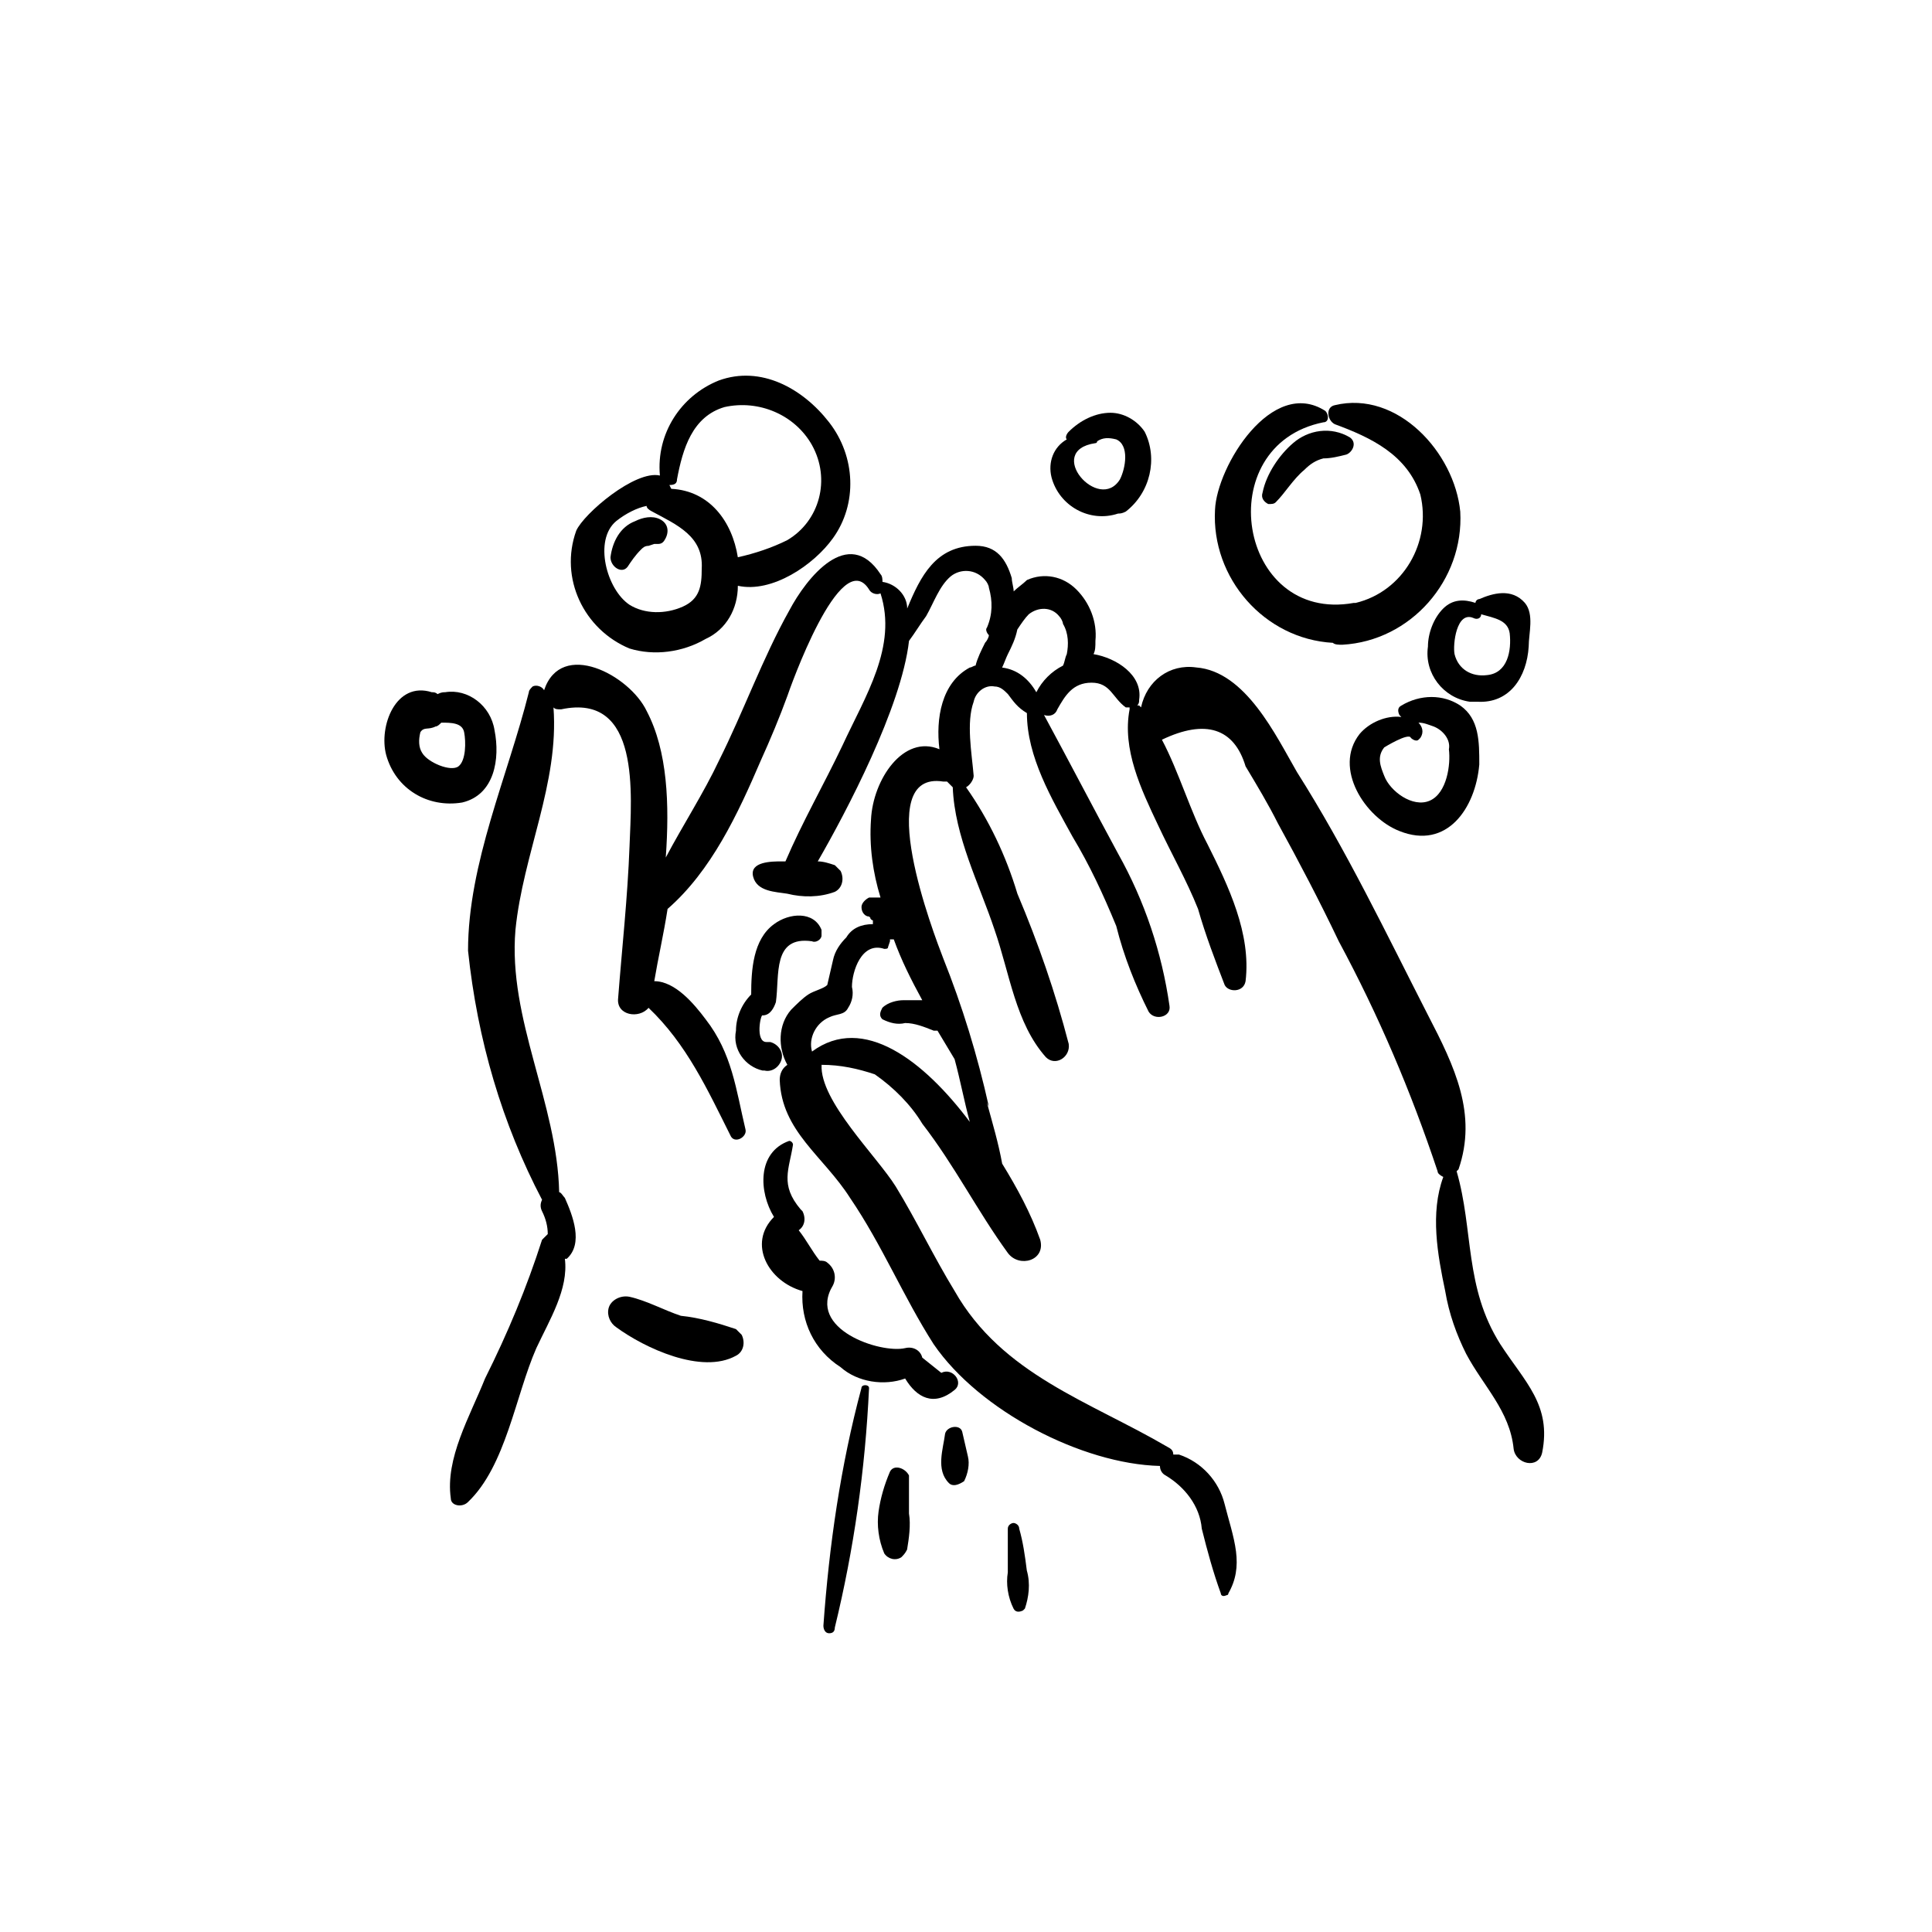
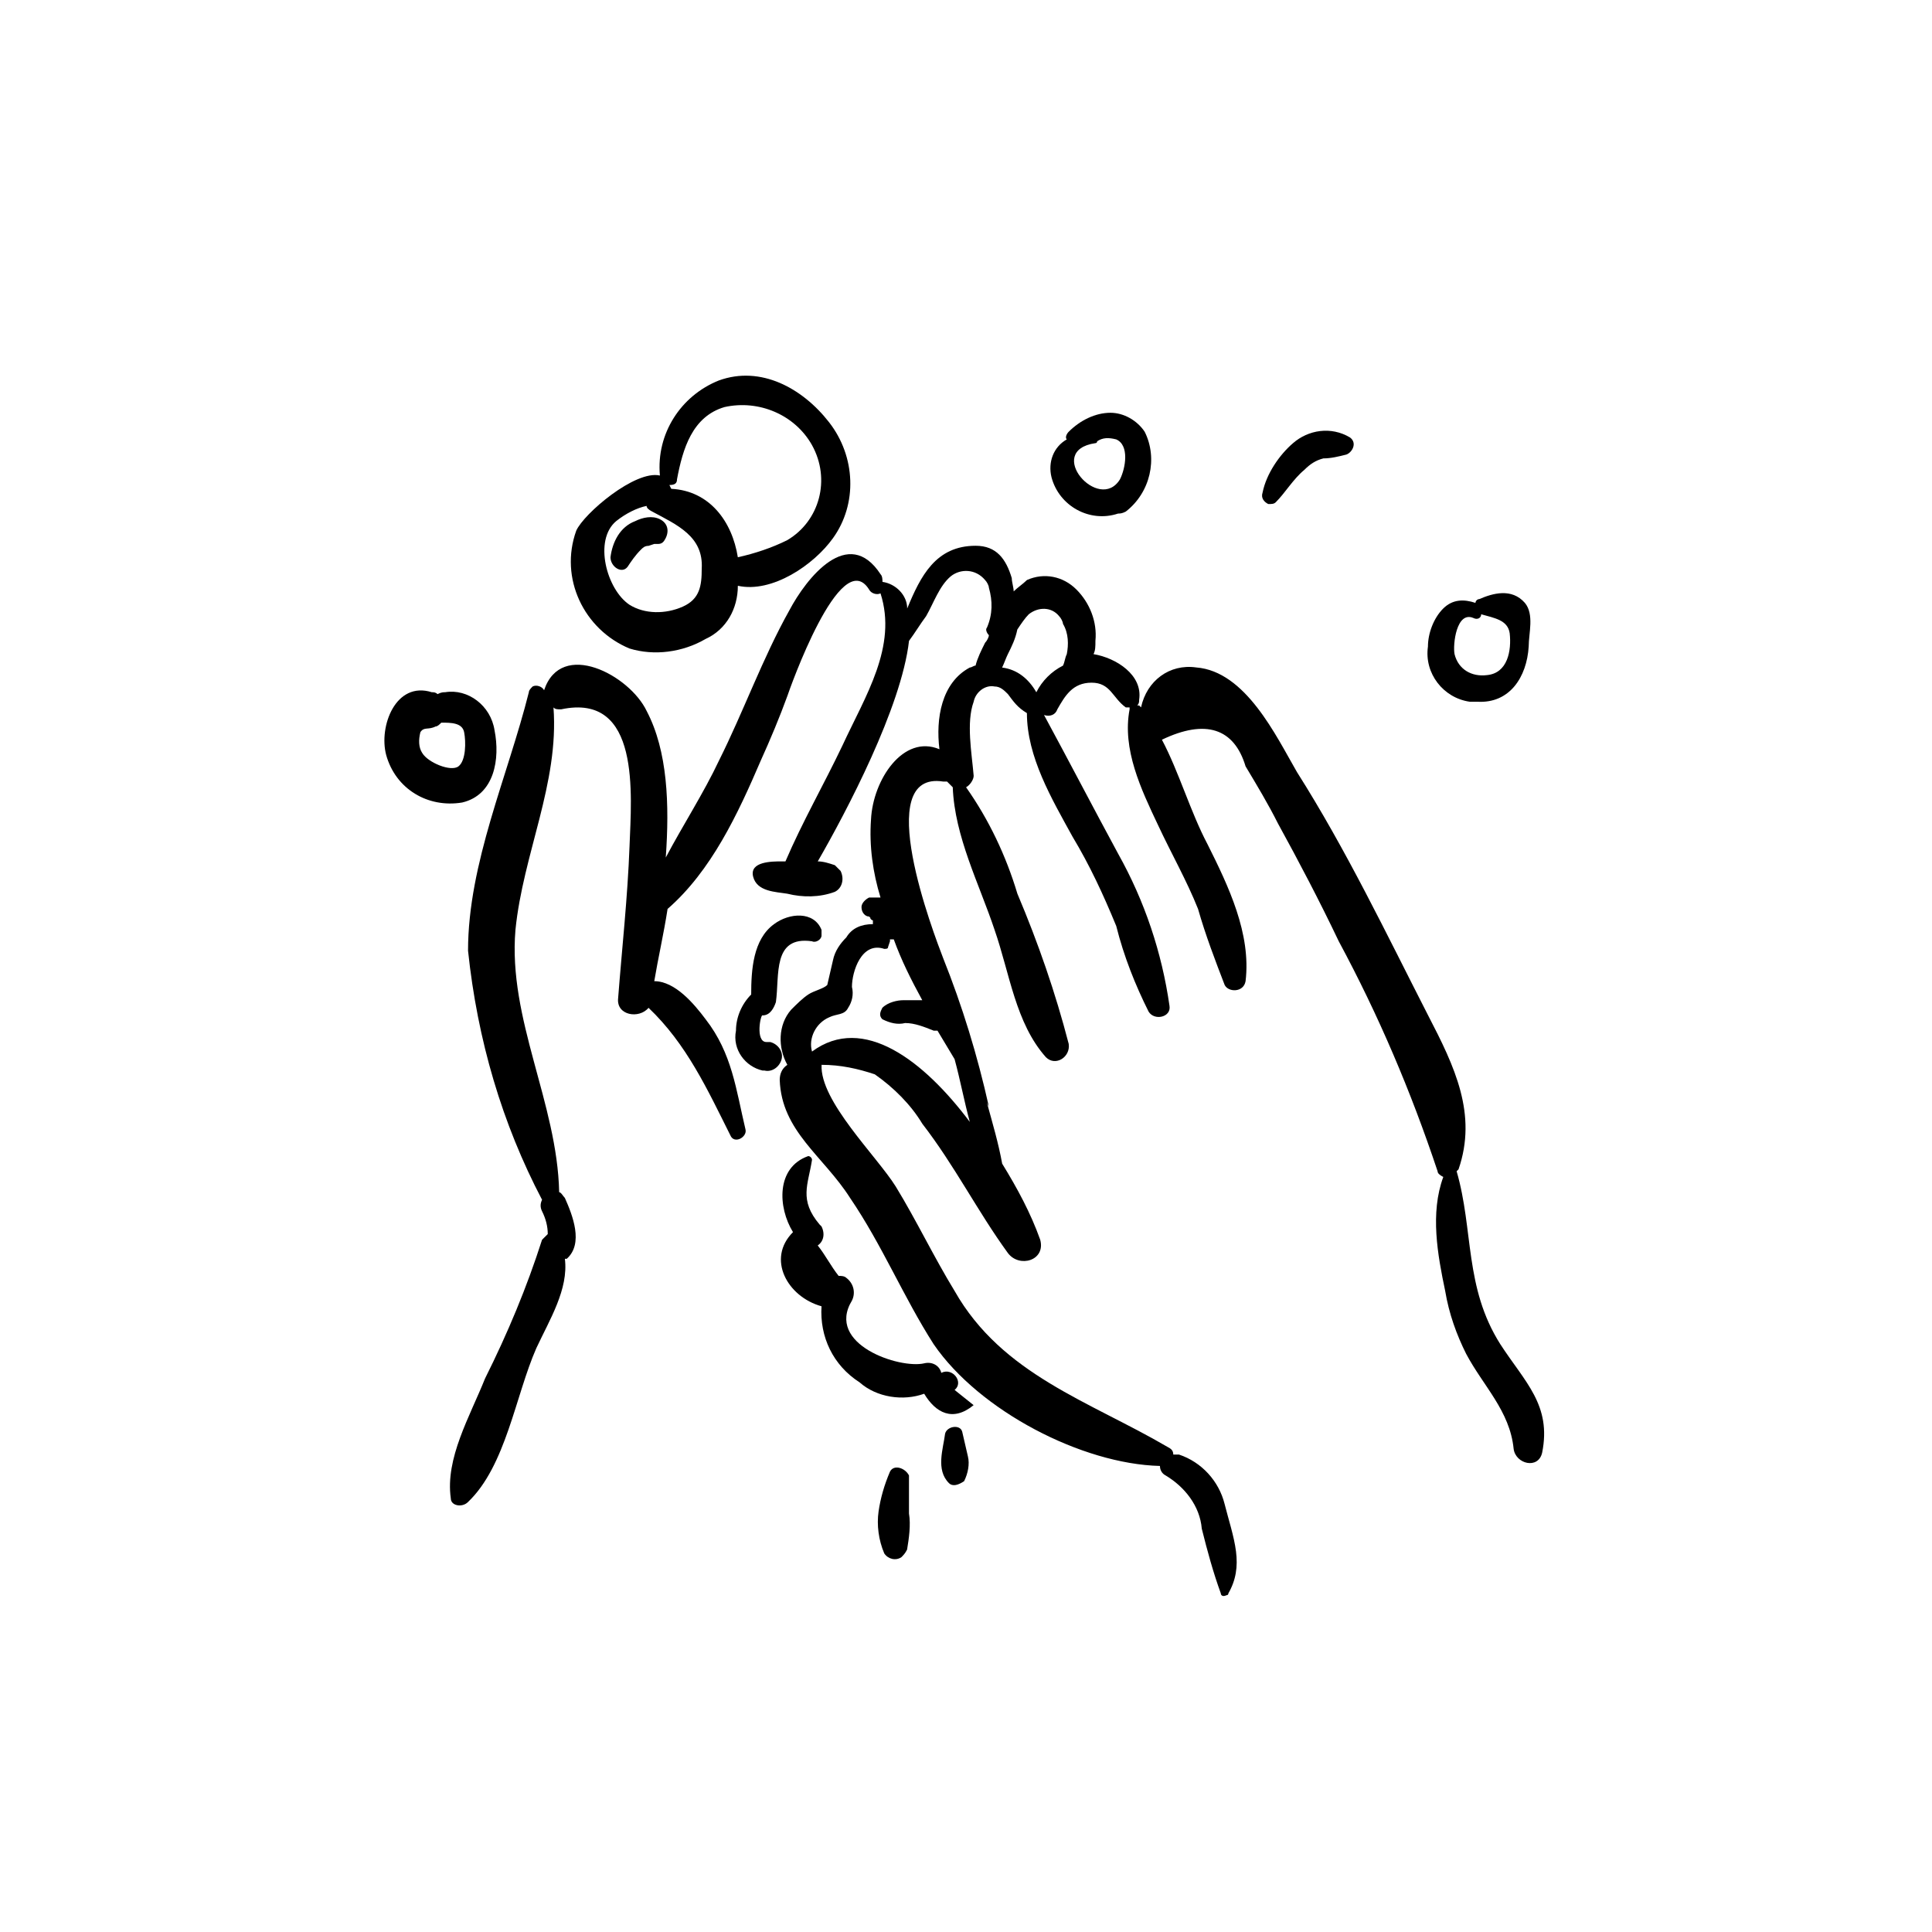
<svg xmlns="http://www.w3.org/2000/svg" fill="#000000" width="800px" height="800px" version="1.1" viewBox="144 144 512 512">
  <g>
    <path d="m287.65 461.97c-0.504 1.008-0.504 2.016 0 3.023 1.008 2.016 1.512 4.031 1.512 6.047-0.504 0.504-1.008 1.008-1.512 1.512-4.031 12.594-9.07 24.688-15.113 36.777-4.031 10.078-10.578 21.16-9.07 31.738 0 2.016 3.023 2.519 4.535 1.008 10.078-9.574 12.594-28.215 18.137-40.809 3.527-7.559 8.566-15.617 7.559-23.68h0.504c4.535-4.031 1.512-11.586-0.504-16.121-0.504-0.504-1.008-1.512-1.512-1.512-0.504-23.68-13.602-45.848-11.586-69.527 2.016-20.152 11.586-38.793 10.078-58.945 0.504 0.504 1.008 0.504 2.016 0.504 21.16-4.535 18.641 22.672 18.137 36.273-0.504 13.602-2.016 27.207-3.023 40.305-0.504 4.535 5.543 5.543 8.062 2.519 10.078 9.574 15.617 21.664 21.664 33.754 1.008 2.519 4.535 0.504 4.031-1.512-2.519-10.578-3.527-20.152-10.578-29.223-3.023-4.031-8.062-10.078-13.602-10.078 1.008-6.047 2.519-12.594 3.527-19.145 11.586-10.078 18.641-25.191 24.688-39.297 2.519-5.543 5.039-11.586 7.055-17.129 0.504-1.512 14.105-40.305 21.664-28.215 0.504 1.008 2.016 1.512 3.023 1.008 4.535 14.105-4.031 27.207-10.078 40.305-5.039 10.578-10.578 20.152-15.113 30.73h-1.008c-2.519 0-8.566 0-7.559 4.031 1.008 4.031 6.047 4.031 9.07 4.535 4.031 1.008 8.566 1.008 12.594-0.504 2.016-1.008 2.519-3.527 1.512-5.543-0.504-0.504-1.008-1.008-1.512-1.512-1.512-0.504-3.023-1.008-4.535-1.008 7.559-13.098 22.168-40.809 24.184-58.441 1.512-2.016 3.023-4.535 4.535-6.551 2.016-3.527 3.527-8.062 6.551-10.578 2.519-2.016 6.551-2.016 9.07 1.008 0.504 0.504 1.008 1.512 1.008 2.016 1.008 3.527 1.008 7.055-0.504 10.578-0.504 0.504 0 1.512 0.504 2.016 0 0.504-0.504 1.512-1.008 2.016-1.008 2.016-2.016 4.031-2.519 6.047-0.504 0-1.008 0.504-1.512 0.504-7.559 4.031-9.07 13.602-8.062 21.664-9.574-4.031-17.633 8.062-18.137 18.641-0.504 7.055 0.504 14.105 2.519 20.656h-3.023c-1.008 0.504-2.016 1.512-2.016 2.519 0 1.512 1.008 2.519 2.016 2.519l0.504 0.504c-0.504-0.504 0 0.504 0.504 0.504v0.504 0.504c-3.023 0-5.543 1.008-7.055 3.527-1.512 1.512-3.023 3.527-3.527 6.047-0.504 2.016-1.008 4.535-1.512 6.551-1.008 1.008-3.527 1.512-5.039 2.519-1.512 1.008-3.023 2.519-4.535 4.031-3.527 4.031-3.527 10.078-1.008 14.609-1.512 1.008-2.016 2.519-2.016 4.031 0.504 13.602 11.586 20.152 18.641 31.234 8.566 12.594 14.105 26.199 22.168 38.793 12.09 17.633 39.297 31.738 59.953 32.242 0 1.008 0.504 2.016 1.512 2.519 5.039 3.023 9.07 8.062 9.574 14.105 1.512 6.047 3.023 11.586 5.039 17.129 0 0.504 0.504 1.008 1.512 0.504 0.504 0 0.504-0.504 0.504-0.504 2.016-3.527 2.519-7.055 2.016-11.082-0.504-4.031-2.016-8.566-3.023-12.594-1.512-6.047-6.047-11.082-12.09-13.098h-1.512c0-1.008-0.504-1.512-1.512-2.016-20.656-12.09-43.832-19.145-56.426-41.312-5.543-9.07-10.078-18.641-15.617-27.711-5.039-8.062-20.152-22.672-19.648-32.242 5.039 0 9.574 1.008 14.105 2.519 5.039 3.527 9.574 8.062 12.594 13.098 8.566 11.082 14.609 23.176 22.672 34.258 3.023 4.031 10.078 2.016 8.566-3.527-2.519-7.055-6.047-13.602-10.078-20.152-1.008-5.543-2.519-10.578-4.031-16.121l0.504 1.008c-3.023-13.602-7.055-26.703-12.09-39.297-2.519-6.551-19.145-49.879 0-46.855h1.008c0.504 0.504 1.008 1.008 1.512 1.512 0.504 13.098 7.055 25.695 11.082 37.785 4.031 11.586 5.543 24.688 13.602 33.754 2.519 2.519 6.551 0 6.047-3.527-3.527-13.602-8.062-26.703-13.602-39.801-3.023-10.078-7.559-19.648-13.602-28.215 1.008-0.504 2.016-2.016 2.016-3.023-0.504-6.047-2.016-14.105 0-19.648 0.504-2.519 3.023-4.535 5.543-4.031 1.512 0 2.519 1.008 3.527 2.016 1.512 2.016 2.519 3.527 5.039 5.039 0 11.586 6.551 22.672 12.09 32.746 4.535 7.559 8.062 15.113 11.586 23.68 2.016 8.062 5.039 15.617 8.566 22.672 1.512 2.519 6.047 1.512 5.543-1.512-2.016-14.105-6.551-27.711-13.602-40.305-6.551-12.09-13.098-24.688-19.648-36.777 1.512 0.504 3.023 0 3.527-1.512 2.016-3.527 4.031-7.055 9.07-7.055 5.039 0 5.543 4.031 9.07 6.551h1.008v0.504c-2.016 10.578 3.023 21.16 7.559 30.73 3.527 7.559 7.559 14.609 10.578 22.168 2.016 7.055 4.535 13.602 7.055 20.152 1.008 2.016 5.039 2.016 5.543-1.008 1.512-12.594-4.535-25.191-10.078-36.273-4.535-8.566-7.559-19.145-12.09-27.711 11.586-5.543 19.145-3.023 22.168 7.055 3.023 5.039 6.047 10.078 8.566 15.113 5.543 10.078 11.082 20.656 16.121 31.234 10.578 19.648 19.145 39.801 26.199 60.961 0 0.504 0.504 1.008 1.512 1.512-3.527 9.574-1.512 20.656 0.504 30.23 1.008 6.047 3.023 11.586 5.543 16.625 4.535 8.566 11.586 15.113 12.594 25.191 0.504 4.031 6.551 5.543 7.559 1.008 2.519-12.594-4.535-18.641-11.082-28.719-9.574-15.113-7.055-30.23-11.586-45.848 0 0 0.504-0.504 0.504-0.504 5.039-14.609-1.008-27.207-8.062-40.809-11.082-21.664-21.664-43.832-34.762-64.488-5.543-9.574-13.602-26.703-26.703-27.711-7.055-1.008-13.098 3.527-14.609 10.578l-0.504-0.504h-0.504c0.504-0.504 0.504-1.008 0.504-1.512 1.008-6.551-6.047-11.082-12.09-12.09 0.504-1.008 0.504-2.016 0.504-3.527 0.504-5.039-1.512-10.078-5.039-13.602-3.527-3.527-8.566-4.535-13.098-2.519-1.008 1.008-2.519 2.016-3.527 3.023 0-1.008-0.504-2.519-0.504-3.527-1.512-5.039-4.031-8.566-9.574-8.566-10.578 0-14.609 8.062-18.137 16.625 0-3.527-3.023-6.551-6.551-7.055 0-0.504 0-1.512-0.504-2.016-8.566-13.098-19.648 1.008-24.184 9.574-7.055 12.594-12.09 26.703-18.641 39.801-4.031 8.566-9.574 17.129-14.105 25.695 1.008-14.105 0.504-28.215-5.039-38.793-4.535-9.574-22.672-19.145-27.207-5.543-0.504-1.008-2.016-1.512-3.023-1.008-0.504 0.504-1.008 1.008-1.008 1.512-5.543 22.168-16.121 45.344-16.121 68.52 2.492 23.695 9.043 45.863 19.621 66.016zm100.76-52.902h-5.039c-1.512 0-4.031 0.504-5.543 2.016-0.504 1.008-1.008 2.016 0 3.023 2.016 1.008 4.031 1.512 6.047 1.008 2.519 0 5.039 1.008 7.559 2.016h1.008c1.512 2.519 3.023 5.039 4.535 7.559 1.512 5.543 2.519 11.082 4.031 16.625-12.09-16.121-28.215-28.719-41.816-18.641-1.008-3.527 1.008-7.559 4.535-9.07 2.016-1.008 4.031-0.504 5.039-2.519 1.008-1.512 1.512-3.527 1.008-5.543 0-4.031 2.519-12.09 8.566-10.078 0.504 0 1.008 0 1.008-0.504l0.504-1.512v-0.504h1.008c2.008 5.547 4.527 10.582 7.551 16.125zm28.215-102.27c2.519-2.016 6.047-2.016 8.062 0.504 0.504 0.504 1.008 1.512 1.008 2.016 1.512 2.519 1.512 5.543 1.008 8.062-0.504 1.008-0.504 2.016-1.008 3.023-3.023 1.512-5.543 4.031-7.055 7.055-2.016-3.527-5.039-6.047-9.07-6.551 0.504-1.008 1.008-2.519 1.512-3.527 1.008-2.016 2.016-4.031 2.519-6.551 1.008-1.512 2.016-3.023 3.023-4.031z" />
-     <path d="m324.43 492.7c-4.535-1.512-9.07-4.031-13.602-5.039-2.519-0.504-5.039 1.008-5.543 3.023s0.504 4.031 2.016 5.039c7.559 5.543 22.672 12.594 31.738 7.559 2.016-1.008 2.519-3.527 1.512-5.543-0.504-0.504-1.008-1.008-1.512-1.512-4.531-1.512-9.57-3.023-14.609-3.527z" />
    <path d="m349.62 409.57c1.008-7.055-1.008-17.633 9.574-16.121 1.008 0.504 2.519-0.504 2.519-1.512v-1.512c-2.016-5.039-8.566-4.535-12.594-1.512-5.543 4.031-6.047 12.09-6.047 18.641-2.519 2.519-4.031 6.047-4.031 9.574-1.008 5.039 2.519 9.574 7.055 10.578h0.504c2.016 0.504 4.031-1.008 4.535-3.023 0.504-2.016-1.008-4.031-3.023-4.535h-1.008c-3.023 0-1.512-7.559-1.008-7.055 2.012 0.004 3.019-2.012 3.523-3.523z" />
-     <path d="m396.98 512.35c2.519-2.016-0.504-6.047-3.527-4.535l-5.039-4.031c-0.504-2.016-2.519-3.023-4.535-2.519-6.551 1.512-26.199-5.039-19.145-16.625 1.008-2.016 0.504-4.535-1.512-6.047-0.504-0.504-1.512-0.504-2.016-0.504-2.016-2.519-3.527-5.543-5.543-8.062 1.512-1.008 2.016-3.023 1.008-5.039l-0.504-0.504c-5.543-6.551-3.023-10.578-2.016-17.129 0-0.504-0.504-1.008-1.008-1.008-8.566 3.023-8.062 13.602-4.031 20.152-7.055 7.055-1.512 17.129 7.559 19.648-0.504 8.062 3.023 15.617 10.078 20.152 4.535 4.031 11.586 5.039 17.129 3.023 3.023 5.043 7.559 7.562 13.102 3.027z" />
-     <path d="m372.29 511.84c-5.543 20.656-8.566 41.816-10.078 62.977 0 1.008 0.504 2.016 1.512 2.016 1.008 0 1.512-0.504 1.512-1.512 5.039-20.656 8.062-41.816 9.07-63.48 0-1.008-2.016-1.008-2.016 0z" />
+     <path d="m396.98 512.35c2.519-2.016-0.504-6.047-3.527-4.535c-0.504-2.016-2.519-3.023-4.535-2.519-6.551 1.512-26.199-5.039-19.145-16.625 1.008-2.016 0.504-4.535-1.512-6.047-0.504-0.504-1.512-0.504-2.016-0.504-2.016-2.519-3.527-5.543-5.543-8.062 1.512-1.008 2.016-3.023 1.008-5.039l-0.504-0.504c-5.543-6.551-3.023-10.578-2.016-17.129 0-0.504-0.504-1.008-1.008-1.008-8.566 3.023-8.062 13.602-4.031 20.152-7.055 7.055-1.512 17.129 7.559 19.648-0.504 8.062 3.023 15.617 10.078 20.152 4.535 4.031 11.586 5.039 17.129 3.023 3.023 5.043 7.559 7.562 13.102 3.027z" />
    <path d="m399.5 536.53c1.008-2.016 1.512-4.535 1.008-6.551s-1.008-4.535-1.512-6.551c-0.504-2.016-4.031-1.512-4.535 0.504-0.504 4.031-2.519 9.574 1.008 13.098 1.008 1.012 2.519 0.508 4.031-0.5z" />
    <path d="m379.85 534.01c-1.512 3.527-2.519 7.055-3.023 10.578-0.504 3.527 0 7.559 1.512 11.082 1.008 1.512 3.023 2.016 4.535 1.008 0.504-0.504 1.008-1.008 1.512-2.016 0.504-3.023 1.008-6.551 0.504-9.574v-10.078c-1.012-2.008-4.031-3.016-5.039-1z" />
    <path d="m266.49 356.67c8.566-2.016 10.078-11.586 8.566-19.145-1.008-6.551-7.055-11.082-13.098-10.078-0.504 0-1.008 0-2.016 0.504-0.504-0.504-1.008-0.504-1.512-0.504-9.574-3.023-14.105 9.07-12.09 16.625 2.516 9.07 11.082 14.109 20.148 12.598zm-11.082-18.641c1.008-1.512 2.016-0.504 4.031-1.512 0.504 0 1.008-0.504 1.512-1.008 2.519 0 5.543 0 6.047 2.519s0.504 7.559-1.512 9.07c-2.016 1.512-8.062-1.008-9.574-3.527-1.008-1.516-1.008-3.527-0.504-5.543z" />
    <path d="m310.82 315.86c6.551 2.016 14.105 1.008 20.152-2.519 5.543-2.519 8.566-8.062 8.566-14.105 9.07 2.016 20.152-5.543 25.191-12.594 6.551-9.07 6.047-21.664-1.008-30.73-7.055-9.07-18.137-15.113-29.223-11.082-10.078 4.031-16.625 14.105-15.617 25.191-6.551-1.512-20.152 10.078-22.168 14.609-4.535 12.59 2.016 26.191 14.105 31.23zm12.594-44.84c1.512-8.062 4.031-16.625 12.594-19.145 9.07-2.016 18.641 2.016 23.176 10.078 5.039 9.07 2.016 20.152-6.551 25.191-4.031 2.016-8.566 3.527-13.098 4.535-1.512-9.574-7.559-17.633-17.633-18.137l-0.504-1.008c1.512-0.004 2.016-0.508 2.016-1.516zm-16.121 11.082c2.519-2.016 5.543-3.527 8.062-4.031 0 0.504 0.504 1.008 1.512 1.512 6.551 3.527 13.602 6.551 13.098 15.113 0 4.535-0.504 8.062-5.039 10.078-4.535 2.016-10.078 2.016-14.105-0.504-6.047-4.027-9.574-17.129-3.527-22.168z" />
    <path d="m310.32 294.2c1.008-1.512 2.016-3.023 3.527-4.535 0.504-0.504 1.008-1.008 2.016-1.008l1.512-0.504h1.008c1.008 0 1.512-0.504 2.016-1.512 1.008-2.016 0.504-4.031-1.512-5.039-2.016-1.008-4.535-0.504-6.551 0.504-4.031 1.512-6.047 5.543-6.551 9.574 0 2.519 3.023 4.535 4.535 2.519z" />
    <path d="m442.32 279.59c6.551-5.039 8.566-14.105 5.039-21.16-2.016-3.023-5.543-5.039-9.07-5.039-4.031 0-8.062 2.016-11.082 5.039-0.504 0.504-1.008 1.512-0.504 2.016-3.527 2.016-5.039 6.047-4.031 10.078 2.016 7.559 10.078 12.09 17.633 9.574 0.504-0.004 1.008-0.004 2.016-0.508zm-2.519-19.148c3.527 1.512 2.519 7.559 1.008 10.578-5.543 9.07-20.152-7.559-6.551-9.574 0.504 0 0.504-0.504 0.504-0.504 1.512-1 3.023-1 5.039-0.5z" />
-     <path d="m499.75 314.86c18.137-1.008 32.242-17.129 31.234-35.266-1.512-15.617-16.625-32.242-33.25-28.215-2.519 0.504-2.016 4.031 0 5.039 9.574 3.527 19.145 8.062 22.672 18.641 3.023 12.594-4.535 25.695-17.129 28.719h-0.504c-30.73 5.543-38.289-41.816-8.062-47.863 1.512 0 1.512-2.016 0.504-3.023-14.105-9.07-28.719 14.609-29.223 26.199-1.008 18.137 13.098 34.258 31.234 35.266 0.508 0.504 1.516 0.504 2.523 0.504z" />
    <path d="m478.59 274.55c-0.504 1.512 0.504 2.519 1.512 3.023 1.008 0 1.512 0 2.016-0.504 2.519-2.519 4.535-6.047 7.559-8.566 1.512-1.512 3.023-2.519 5.039-3.023 2.016 0 4.031-0.504 6.047-1.008 1.512-0.504 3.023-3.023 1.008-4.535-5.039-3.023-11.082-2.016-15.113 1.512-3.531 3.023-7.059 8.062-8.066 13.102z" />
    <path d="m526.45 305.28c-2.519 2.519-4.031 6.551-4.031 10.078-1.008 7.055 4.031 13.602 11.082 14.609h2.016c8.566 0.504 13.098-6.551 13.602-14.609 0-3.527 1.512-8.566-1.008-11.586-3.527-4.031-8.566-2.519-12.09-1.008-0.504 0-1.008 0.504-1.008 1.008-3.019-1.012-6.043-1.012-8.562 1.508zm17.637 6.551c0.504 4.535-0.504 10.578-6.047 11.082-4.031 0.504-7.559-1.512-8.566-5.543-0.504-2.519 0.504-11.586 5.039-9.574 1.008 0.504 2.016 0 2.016-1.008 3.527 1.012 7.055 1.516 7.559 5.043z" />
-     <path d="m504.29 338.54c-7.055 9.07 1.512 22.168 10.578 25.695 12.594 5.039 20.152-6.047 21.16-17.633 0.004-6.047 0.004-12.094-5.035-15.621-4.535-3.023-10.578-3.023-15.617 0-1.008 0.504-1.008 1.512-0.504 2.519l0.504 0.504c-4.031-0.504-8.566 1.512-11.086 4.535zm19.652-2.016c2.519 1.008 4.535 3.527 4.031 6.047 0.504 4.031-0.504 11.586-5.039 13.602-4.535 2.016-10.582-2.519-12.094-6.551-1.008-2.519-2.016-5.039 0-7.559 0 0 6.551-4.031 7.055-2.519 0.504 0.504 1.512 1.008 2.016 0.504 0 0 0.504-0.504 0.504-0.504 1.008-1.512 0.504-3.023-0.504-4.031 1.512 0.004 2.519 0.508 4.031 1.012z" />
-     <path d="m411.08 549.12v11.586c-0.504 3.023 0 6.551 1.512 9.574 0.504 1.008 1.512 1.008 2.519 0.504l0.504-0.504c1.008-3.023 1.512-6.551 0.504-10.078-0.504-4.031-1.008-7.559-2.016-11.082 0-1.008-1.008-1.512-1.512-1.512s-1.512 0.504-1.512 1.512z" />
  </g>
</svg>